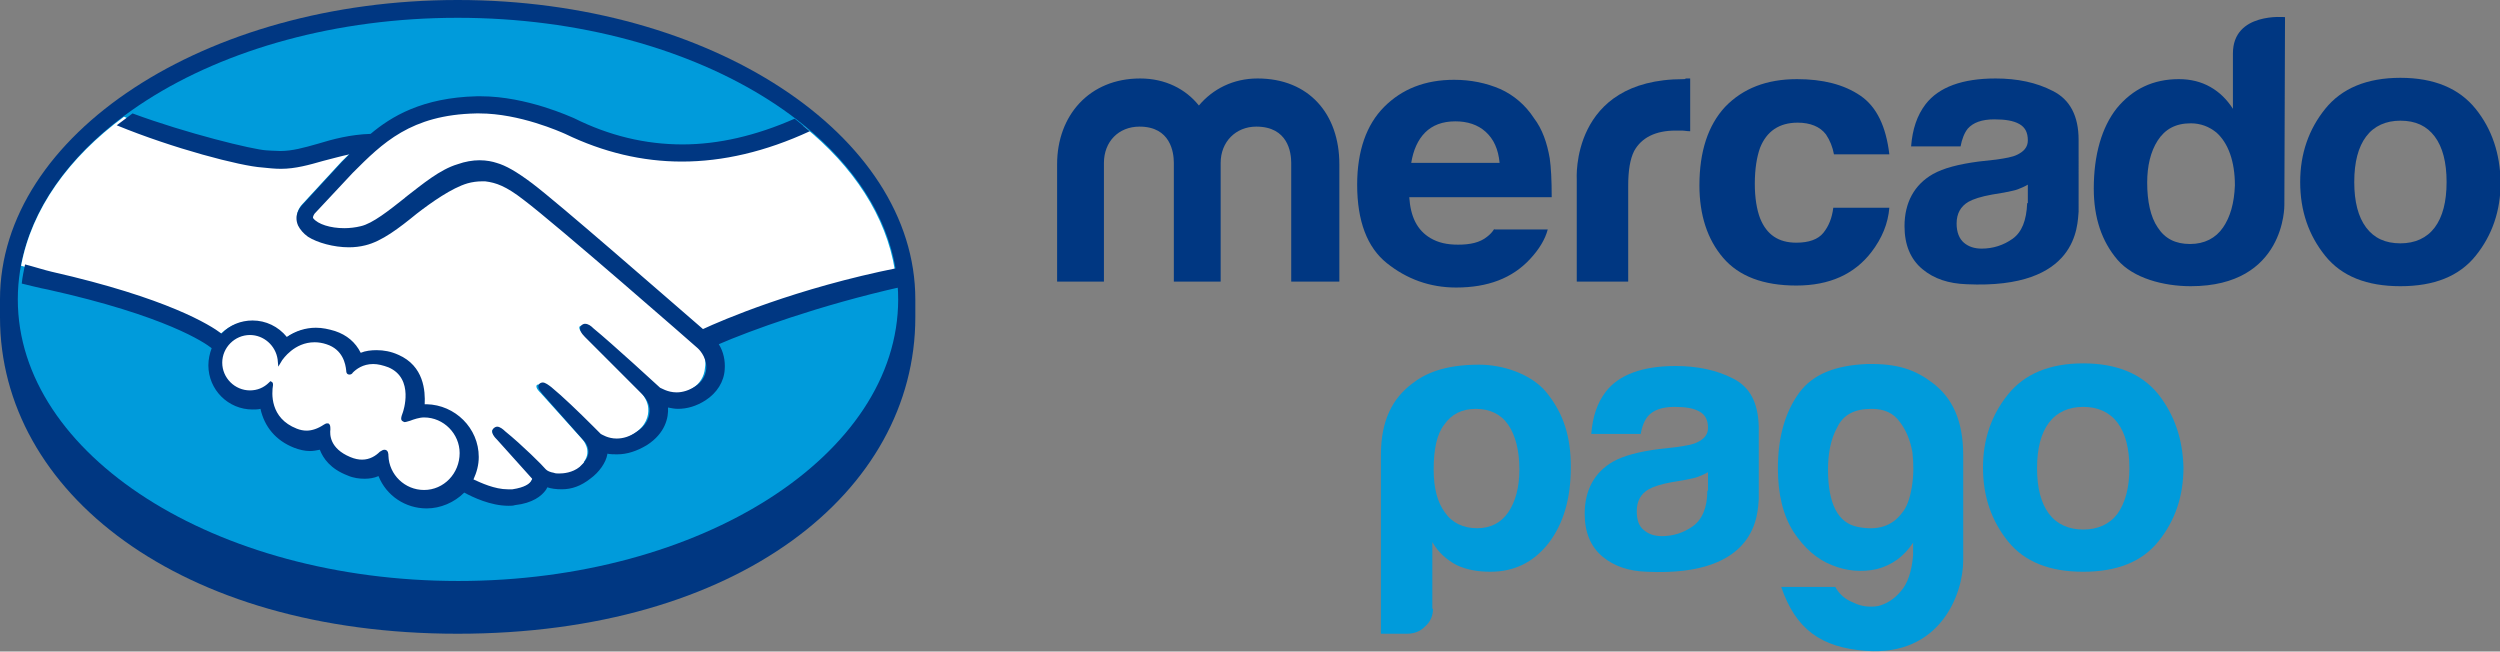
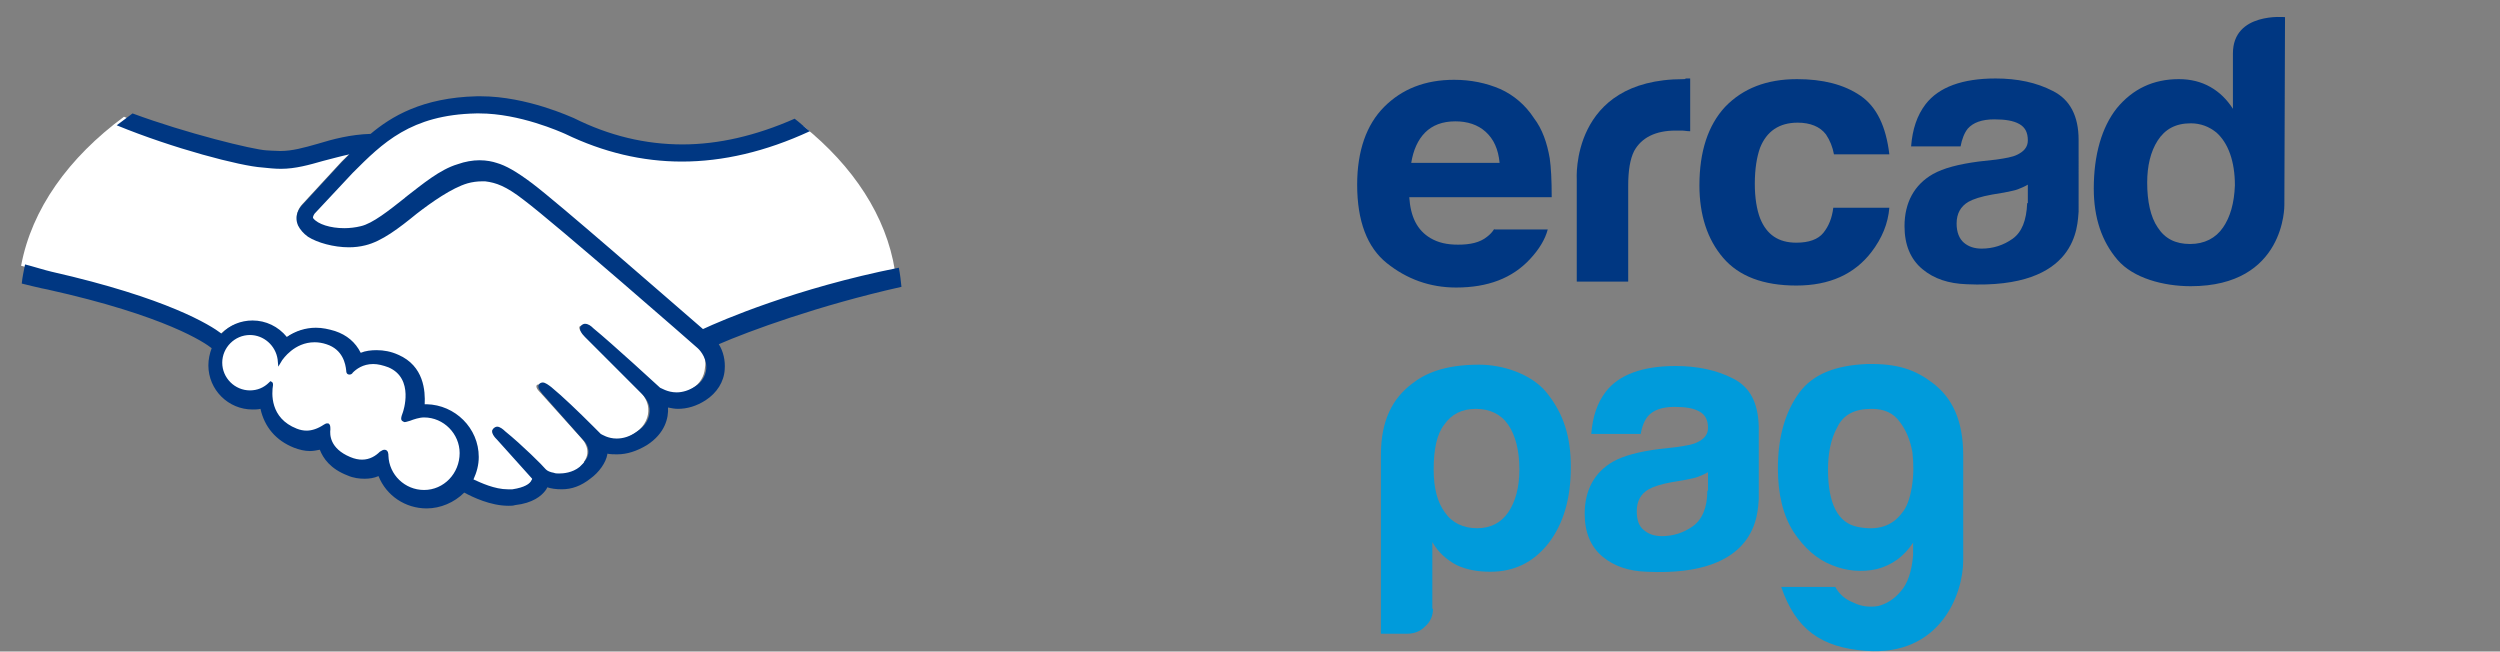
<svg xmlns="http://www.w3.org/2000/svg" version="1.1" id="Capa_1" x="0px" y="0px" viewBox="0 0 379.1 98.8" style="enable-background:new 0 0 379.1 98.8;" xml:space="preserve">
  <rect x="0" y="0" width="379.1" height="98.8" fill="#808080" stroke="none" />
  <style type="text/css">
	.st0{fill:#003782;}
	.st1{fill:#009BDB;}
	.st2{fill:#FFFFFF;}
</style>
  <g>
    <g>
-       <path class="st0" d="M138.8,45.4c0-25-31.1-45.4-69.4-45.4C31.1,0,0,20.4,0,45.4c0,0.6,0,2.4,0,2.7c0,26.5,27.2,48,69.4,48    c42.5,0,69.4-21.5,69.4-48C138.8,47.1,138.8,46.6,138.8,45.4z" />
-       <path class="st1" d="M136.2,45.4c0,23.6-29.9,42.7-66.7,42.7C32.6,88.1,2.7,69,2.7,45.4c0-23.6,29.9-42.7,66.7-42.7    C106.3,2.7,136.2,21.8,136.2,45.4z" />
      <g>
        <path class="st2" d="M47.3,31.9c0,0.1-0.7,0.8-0.3,1.3c1.1,1.3,4.3,2.1,7.6,1.4c2-0.4,4.5-2.4,6.9-4.4c2.6-2.1,5.3-4.2,7.9-5     c2.8-0.9,4.6-0.5,5.7-0.1c1.3,0.4,2.8,1.2,5.2,3.1c4.6,3.4,22.9,19.5,26.1,22.2c2.6-1.2,13.9-6,29.3-9.4     c-1.3-8.2-6.3-15.8-13.9-21.9c-10.6,4.4-23.5,6.8-36.2,0.6c-0.1,0-6.9-3.3-13.7-3.1c-10,0.2-14.4,4.6-19,9.2L47.3,31.9z" />
        <path class="st2" d="M105.7,52.1c-0.2-0.2-21.6-18.9-26.4-22.5c-2.8-2.1-4.4-2.6-6-2.8c-0.9-0.1-2,0-2.9,0.3     c-2.3,0.6-5.2,2.6-7.8,4.7c-2.7,2.2-5.3,4.2-7.6,4.7c-3,0.7-6.7-0.1-8.4-1.3c-0.7-0.5-1.2-1-1.4-1.5c-0.6-1.4,0.5-2.6,0.7-2.8     l5.9-6.4c0.7-0.7,1.4-1.4,2.1-2c-1.9,0.2-3.7,0.7-5.4,1.2c-2.1,0.6-4.2,1.2-6.3,1.2c-0.9,0-5.5-0.8-6.4-1c-5.3-1.5-10-2.9-17-6.2     c-8.4,6.2-14,14-15.6,22.6c1.2,0.3,3.1,0.9,4,1.1c19,4.2,24.9,8.6,26,9.5c1.2-1.3,2.8-2.1,4.7-2.1c2.1,0,4,1.1,5.1,2.7     c1.1-0.9,2.6-1.6,4.5-1.6c0.9,0,1.8,0.2,2.7,0.5c2.1,0.7,3.2,2.2,3.8,3.5c0.7-0.3,1.6-0.6,2.6-0.6c1,0,2.1,0.2,3.2,0.7     c3.5,1.5,4,4.9,3.7,7.5c0.2,0,0.5,0,0.8,0c4.1,0,7.5,3.4,7.5,7.5c0,1.3-0.3,2.5-0.9,3.6c1.1,0.6,4,2.1,6.5,1.8     c2-0.3,2.8-0.9,3.1-1.3c0.2-0.3,0.4-0.6,0.2-0.8l-5.4-5.9c0,0-0.9-0.8-0.6-1.2c0.3-0.3,0.8,0.1,1.2,0.5c2.7,2.3,6.1,5.7,6.1,5.7     c0.1,0,0.3,0.5,1.5,0.7c1.1,0.2,2.9,0.1,4.2-1c0.3-0.3,0.7-0.6,0.9-1c0,0,0,0-0.1,0c1.4-1.8-0.2-3.5-0.2-3.5l-6.3-7     c0,0-0.9-0.8-0.6-1.2c0.3-0.3,0.8,0.1,1.2,0.5c2,1.7,4.8,4.5,7.5,7.1c0.5,0.4,2.9,1.8,6-0.2c1.9-1.2,2.3-2.8,2.2-3.9     c-0.1-1.5-1.3-2.6-1.3-2.6l-8.5-8.6c0,0-0.9-0.8-0.6-1.2c0.3-0.3,0.8,0.1,1.2,0.5c2.7,2.3,10.1,9,10.1,9c0.1,0.1,2.6,1.9,5.8-0.1     c1.1-0.7,1.8-1.8,1.9-3.1C107.3,53.4,105.7,52.1,105.7,52.1z" />
        <path class="st2" d="M64.3,63c-1.3,0-2.8,0.8-3,0.7c-0.1-0.1,0.1-0.6,0.2-0.9c0.1-0.3,1.9-5.6-2.4-7.4c-3.3-1.4-5.2,0.2-5.9,0.9     c-0.2,0.2-0.3,0.2-0.3-0.1c-0.1-0.9-0.5-3.5-3.3-4.4c-4-1.2-6.6,1.6-7.2,2.6c-0.3-2.3-2.2-4.1-4.6-4.1c-2.6,0-4.7,2.1-4.7,4.7     c0,2.6,2.1,4.7,4.7,4.7c1.3,0,2.4-0.5,3.2-1.3c0,0,0,0.1,0,0.2c-0.2,1.2-0.6,5.3,3.8,7c1.8,0.7,3.3,0.2,4.5-0.7     c0.4-0.3,0.4-0.2,0.4,0.2c-0.2,1.1,0,3.4,3.3,4.7c2.5,1,3.9,0,4.9-0.9c0.4-0.4,0.5-0.3,0.5,0.3c0.1,3.1,2.7,5.6,5.8,5.6     c3.2,0,5.9-2.6,5.9-5.9C70.2,65.6,67.5,63,64.3,63z" />
      </g>
      <path class="st0" d="M106.6,49.9c-6.6-5.7-21.8-19-25.9-22.1c-2.4-1.8-4-2.7-5.4-3.1c-0.6-0.2-1.5-0.4-2.6-0.4    c-1,0-2.2,0.2-3.3,0.6c-2.7,0.8-5.3,3-7.9,5l-0.1,0.1c-2.4,1.9-4.9,3.9-6.7,4.3c-0.8,0.2-1.7,0.3-2.5,0.3c-2.1,0-4-0.6-4.7-1.5    c-0.1-0.1,0-0.4,0.2-0.7l0,0l5.8-6.2c4.5-4.5,8.8-8.8,18.7-9c0.2,0,0.3,0,0.5,0c6.1,0,12.3,2.8,13,3.1c5.8,2.8,11.7,4.2,17.7,4.2    c6.2,0,12.7-1.5,19.4-4.6c-0.8-0.6-1.5-1.3-2.3-1.9c-5.9,2.6-11.6,3.9-17,3.9c-5.6,0-11.1-1.3-16.5-4c-0.3-0.1-7.1-3.3-14.1-3.3    c-0.2,0-0.4,0-0.6,0c-8.3,0.2-13,3.1-16.1,5.7c-3.1,0.1-5.7,0.8-8,1.5c-2.1,0.6-3.9,1.1-5.7,1.1c-0.7,0-2-0.1-2.1-0.1    c-2-0.1-12.2-2.6-20.3-5.6c-0.8,0.6-1.6,1.2-2.4,1.8c8.5,3.5,18.8,6.2,22.1,6.4c0.9,0.1,1.9,0.2,2.8,0.2c2.2,0,4.3-0.6,6.4-1.2    c1.2-0.3,2.6-0.7,4-1c-0.4,0.4-0.8,0.8-1.1,1.1l-5.9,6.4c-0.5,0.5-1.5,1.7-0.8,3.3c0.3,0.6,0.8,1.2,1.5,1.7    c1.4,0.9,3.9,1.6,6.2,1.6c0.9,0,1.7-0.1,2.5-0.3c2.5-0.6,5.1-2.6,7.8-4.8c2.2-1.7,5.3-3.9,7.7-4.6c0.7-0.2,1.5-0.3,2.1-0.3    c0.2,0,0.4,0,0.6,0c1.6,0.2,3.1,0.7,5.8,2.8c4.8,3.6,26.2,22.3,26.4,22.5c0,0,1.4,1.2,1.3,3.1c-0.1,1.1-0.7,2.1-1.7,2.7    c-0.9,0.6-1.9,0.9-2.8,0.9c-1.4,0-2.4-0.7-2.5-0.7c-0.1-0.1-7.4-6.8-10.1-9c-0.4-0.4-0.8-0.7-1.3-0.7c-0.2,0-0.4,0.1-0.6,0.3    c-0.4,0.5,0.1,1.2,0.6,1.7l8.6,8.6c0,0,1.1,1,1.2,2.3c0.1,1.4-0.6,2.6-2,3.5c-1,0.7-2,1-3,1c-1.3,0-2.2-0.6-2.4-0.7l-1.2-1.2    c-2.2-2.2-4.6-4.5-6.3-5.9c-0.4-0.3-0.9-0.7-1.3-0.7c-0.2,0-0.4,0.1-0.5,0.2c-0.2,0.2-0.3,0.6,0.2,1.2c0.2,0.3,0.4,0.5,0.4,0.5    l6.2,7c0.1,0.1,1.3,1.5,0.1,3l-0.2,0.3c-0.2,0.2-0.4,0.4-0.6,0.6c-1.1,0.9-2.5,1-3.1,1c-0.3,0-0.6,0-0.8-0.1    c-0.6-0.1-1-0.3-1.2-0.5l-0.1-0.1c-0.3-0.4-3.5-3.6-6.1-5.7c-0.3-0.3-0.8-0.7-1.2-0.7c-0.2,0-0.4,0.1-0.6,0.3    c-0.5,0.6,0.3,1.4,0.6,1.7l5.3,5.9c0,0.1-0.1,0.2-0.2,0.4c-0.2,0.3-0.8,0.9-2.8,1.2c-0.2,0-0.5,0-0.7,0c-2,0-4.1-1-5.2-1.5    c0.5-1.1,0.8-2.2,0.8-3.4c0-4.4-3.6-7.9-7.9-8c-0.1,0-0.2,0-0.3,0c0.1-2-0.1-5.8-4-7.5c-1.1-0.5-2.2-0.7-3.3-0.7    c-0.8,0-1.7,0.1-2.4,0.4c-0.8-1.6-2.1-2.7-3.9-3.3c-1-0.3-1.9-0.5-2.9-0.5c-1.6,0-3.1,0.5-4.4,1.4c-1.3-1.6-3.2-2.5-5.2-2.5    c-1.8,0-3.5,0.7-4.7,2c-1.7-1.3-8.2-5.4-25.8-9.4c-0.9-0.2-2.8-0.8-4-1.1c-0.2,1-0.4,1.9-0.5,2.9c0,0,3.2,0.8,3.9,0.9    c18,4,23.9,8.1,24.9,8.9c-0.3,0.8-0.5,1.7-0.5,2.6c0,3.7,3,6.7,6.7,6.7c0.4,0,0.8,0,1.2-0.1c0.6,2.7,2.3,4.8,5.1,5.9    c0.8,0.3,1.6,0.5,2.4,0.5c0.5,0,1-0.1,1.5-0.2c0.5,1.3,1.6,2.9,4.2,3.9c0.9,0.4,1.8,0.5,2.6,0.5c0.7,0,1.4-0.1,2.1-0.4    c1.2,3,4.1,4.9,7.3,4.9c2.1,0,4.2-0.9,5.7-2.4c1.3,0.7,4,2,6.7,2c0.4,0,0.7,0,1-0.1c2.7-0.3,4-1.4,4.6-2.2    c0.1-0.1,0.2-0.3,0.3-0.5c0.6,0.2,1.3,0.3,2.2,0.3c1.5,0,2.9-0.5,4.3-1.6c1.4-1,2.4-2.5,2.6-3.7c0,0,0,0,0-0.1    c0.5,0.1,1,0.1,1.5,0.1c1.5,0,3-0.5,4.5-1.4c2.8-1.8,3.3-4.2,3.2-5.7c0.5,0.1,1,0.2,1.5,0.2c1.4,0,2.8-0.4,4.2-1.3    c1.7-1.1,2.8-2.8,2.9-4.7c0.1-1.3-0.2-2.7-0.9-3.8c4.6-2,15.2-5.9,27.7-8.7c-0.1-1-0.2-1.9-0.4-2.9    C120.7,43.7,109.4,48.6,106.6,49.9z M64.3,74.3c-2.9,0-5.3-2.3-5.4-5.2c0-0.2,0-0.9-0.6-0.9c-0.2,0-0.4,0.1-0.7,0.3    c-0.6,0.6-1.5,1.2-2.7,1.2c-0.5,0-1.1-0.1-1.8-0.4c-3.1-1.3-3.1-3.4-3-4.2c0-0.2,0-0.5-0.1-0.7l-0.2-0.2h-0.2    c-0.2,0-0.3,0.1-0.5,0.2c-0.9,0.6-1.8,0.9-2.6,0.9c-0.5,0-1-0.1-1.5-0.3c-4.1-1.6-3.8-5.4-3.6-6.6c0-0.2,0-0.4-0.2-0.5L41,57.8    L40.8,58c-0.8,0.8-1.8,1.2-2.9,1.2c-2.3,0-4.2-1.9-4.2-4.2c0-2.3,1.9-4.2,4.2-4.2c2.1,0,3.9,1.6,4.2,3.7l0.1,1.1l0.6-1    c0.1-0.1,1.8-2.7,4.9-2.7c0.6,0,1.2,0.1,1.8,0.3c2.5,0.8,2.9,3,3,4c0,0.6,0.4,0.6,0.5,0.6c0.2,0,0.4-0.1,0.5-0.3    c0.5-0.5,1.5-1.3,3.1-1.3c0.7,0,1.5,0.2,2.3,0.5c4,1.7,2.2,6.8,2.2,6.8c-0.3,0.8-0.4,1.2,0,1.4l0.2,0.1h0.1c0.2,0,0.4-0.1,0.8-0.2    c0.5-0.2,1.4-0.5,2.1-0.5h0c3,0,5.4,2.5,5.4,5.4C69.7,71.8,67.3,74.3,64.3,74.3z" />
    </g>
    <g>
-       <path class="st0" d="M375.4,16.5c-2.5-3.1-6.3-4.7-11.4-4.7c-5.1,0-8.9,1.6-11.4,4.7c-2.5,3.1-3.8,6.8-3.8,11.1    c0,4.4,1.3,8.1,3.8,11.2c2.5,3.1,6.3,4.6,11.4,4.6c5.1,0,8.9-1.5,11.4-4.6c2.5-3.1,3.8-6.8,3.8-11.2    C379.1,23.3,377.9,19.6,375.4,16.5z M369.2,34.5c-1.2,1.6-3,2.4-5.2,2.4c-2.3,0-4-0.8-5.2-2.4c-1.2-1.6-1.8-3.9-1.8-6.9    c0-3,0.6-5.3,1.8-6.9c1.2-1.6,3-2.4,5.2-2.4c2.3,0,4,0.8,5.2,2.4c1.2,1.6,1.8,3.9,1.8,6.9C371,30.6,370.4,32.9,369.2,34.5z" />
      <path class="st0" d="M311.3,13.8c-2.5-1.3-5.4-1.9-8.7-1.9c-5,0-8.6,1.3-10.6,3.9c-1.3,1.7-2,3.8-2.2,6.4h7.5    c0.2-1.1,0.6-2.1,1.1-2.7c0.8-0.9,2.1-1.4,4-1.4c1.7,0,2.9,0.2,3.8,0.7c0.9,0.5,1.3,1.3,1.3,2.5c0,1-0.6,1.7-1.7,2.2    c-0.6,0.3-1.7,0.5-3.1,0.7l-2.7,0.3c-3,0.4-5.3,1-6.9,1.9c-2.8,1.6-4.3,4.3-4.3,7.9c0,2.8,0.9,5,2.7,6.5c1.8,1.5,4,2.2,6.7,2.3    c17,0.8,16.8-9,17-11V21.2C315.2,17.6,313.9,15.1,311.3,13.8z M307.4,30.8c-0.1,2.6-0.8,4.4-2.2,5.4c-1.4,1-3,1.5-4.7,1.5    c-1.1,0-2-0.3-2.7-0.9c-0.7-0.6-1.1-1.6-1.1-2.9c0-1.5,0.6-2.6,1.8-3.3c0.7-0.4,1.9-0.8,3.6-1.1l1.8-0.3c0.9-0.2,1.6-0.3,2.1-0.5    c0.5-0.2,1-0.4,1.5-0.7V30.8z" />
      <path class="st0" d="M272.6,18.6c1.9,0,3.4,0.6,4.3,1.8c0.6,0.9,1,1.9,1.2,3h8.4c-0.5-4.2-1.9-7.2-4.4-8.9    c-2.5-1.7-5.7-2.5-9.6-2.5c-4.6,0-8.2,1.4-10.9,4.2c-2.6,2.8-3.9,6.8-3.9,11.9c0,4.5,1.2,8.2,3.6,11c2.4,2.8,6.1,4.2,11.1,4.2    c5,0,8.8-1.7,11.4-5.1c1.6-2.1,2.5-4.3,2.7-6.7H278c-0.2,1.6-0.7,2.8-1.5,3.8c-0.8,1-2.2,1.5-4.1,1.5c-2.7,0-4.5-1.2-5.5-3.7    c-0.5-1.3-0.8-3.1-0.8-5.2c0-2.3,0.3-4.1,0.8-5.5C267.9,19.9,269.8,18.6,272.6,18.6z" />
      <path class="st0" d="M255.3,12c-17.2,0-16.2,15.2-16.2,15.2v15.5h7.8V28.2c0-2.4,0.3-4.1,0.9-5.3c1.1-2,3.2-3.1,6.3-3.1    c0.2,0,0.5,0,0.9,0c0.4,0,0.8,0.1,1.3,0.1v-8c-0.3,0-0.6,0-0.7,0C255.6,12,255.5,12,255.3,12z" />
      <path class="st0" d="M226.6,34.7c-0.3,0.5-0.7,0.9-1.1,1.2c-1.1,0.9-2.6,1.2-4.4,1.2c-1.7,0-3-0.3-4.2-1c-2-1.2-3-3.2-3.2-6.2    h21.6c0-2.6-0.1-4.5-0.3-5.9c-0.4-2.3-1.1-4.4-2.4-6.1c-1.3-2-3.1-3.5-5.1-4.4c-2.1-0.9-4.4-1.4-7-1.4c-4.4,0-7.9,1.4-10.6,4.1    c-2.7,2.7-4.1,6.7-4.1,11.8c0,5.5,1.5,9.5,4.5,11.9c3,2.4,6.5,3.7,10.5,3.7c4.8,0,8.5-1.4,11.2-4.3c1.4-1.5,2.3-3,2.7-4.5H226.6z     M216.1,20.1c1.1-1.1,2.6-1.7,4.6-1.7c1.8,0,3.4,0.5,4.6,1.6c1.2,1.1,1.9,2.6,2.1,4.7H214C214.3,22.8,215,21.2,216.1,20.1z" />
      <g>
-         <path class="st0" d="M202.9,42.7h-7.1v-18c0-1.6-0.5-5.5-5.3-5.5c-3.1,0-5.4,2.3-5.4,5.5v18h-7.1v-18c0-1.6-0.5-5.5-5.2-5.5     c-3.2,0-5.4,2.3-5.4,5.5v18h-7.1V24.9c0-7.4,4.9-13,12.6-13c3.8,0,6.9,1.6,8.9,4.1c2.1-2.5,5.2-4.1,8.9-4.1     c7.8,0,12.4,5.4,12.4,13V42.7z" />
-       </g>
+         </g>
      <path class="st0" d="M346.5,2.6c0,0-7.9-0.8-7.9,5.5l0,8.4c-0.9-1.4-2-2.5-3.4-3.3c-1.4-0.8-3-1.2-4.8-1.2c-3.9,0-7,1.5-9.4,4.4    c-2.3,2.9-3.5,7.1-3.5,12.2c0,4.4,1.2,8,3.6,10.8c2.4,2.8,7,4,11.1,4c14.4,0,14.2-12.3,14.2-12.3L346.5,2.6z M337.1,34.5    c-1.1,1.6-2.8,2.5-5,2.5c-2.2,0-3.8-0.8-4.9-2.5c-1.1-1.6-1.6-4-1.6-6.8c0-2.5,0.5-4.7,1.6-6.4c1.1-1.7,2.7-2.6,5-2.6    c1.5,0,2.8,0.5,3.9,1.4c1.8,1.6,2.8,4.4,2.8,8C338.8,30.8,338.2,32.9,337.1,34.5z" />
    </g>
    <g>
      <g>
        <path class="st1" d="M217.3,92.3c0,1.1-0.4,2-1.2,2.7c-0.8,0.8-1.7,1.1-2.8,1.1h-3.9V69c0-5.3,1.8-8.6,4.7-10.8     c1.9-1.5,4.8-2.9,10.2-2.9c3.6,0,7.9,1.4,10.2,4.2c2.6,3.2,3.7,6.7,3.7,11.3c0,4.8-1.1,8.6-3.4,11.6c-2.3,2.9-5.2,4.3-8.8,4.3     c-1.9,0-3.6-0.3-5.1-1c-1.5-0.8-2.8-1.9-3.7-3.5V92.3z M230.4,71.2c0-2.9-0.6-5.2-1.7-6.8c-1.1-1.6-2.8-2.4-4.9-2.4     c-2.1,0-3.7,0.8-4.8,2.4c-1.1,1.4-1.6,3.7-1.6,6.8c0,2.9,0.6,5,1.7,6.5c1.1,1.6,2.8,2.4,4.9,2.4c2,0,3.6-0.8,4.7-2.4     C229.8,76.1,230.4,73.9,230.4,71.2" />
        <path class="st1" d="M290.1,84.2v-1.9c-1.4,2.1-3.2,3.4-5.5,4c-2.3,0.5-4.6,0.3-6.8-0.6c-2.3-0.9-4.2-2.6-5.8-5     c-1.6-2.5-2.4-5.7-2.4-9.7c0-4.7,1.1-8.5,3.2-11.4c2.1-2.9,5.6-4.2,10.3-4.4c4.7-0.1,7.4,0.9,10,2.9c2.9,2.2,4.6,5.6,4.6,10.9v16     c0,5.1-3.5,14.5-14.7,13.7c-6.9-0.5-10.7-3.3-12.9-9.7h8.2c0.6,1.1,1.5,1.9,2.8,2.4c1.2,0.6,2.5,0.7,3.7,0.5     c1.2-0.3,2.4-1,3.4-2.2C289.3,88.5,289.9,86.6,290.1,84.2 M277.2,71.2c0,5.2,1.5,8.1,4.5,8.7c3,0.6,5.2-0.1,6.7-2.1     c0.7-0.8,1.2-2.1,1.5-3.9c0.3-1.8,0.3-3.5,0.1-5.3c-0.3-1.7-0.9-3.3-1.9-4.6c-1-1.4-2.4-2-4.3-2c-2.6,0-4.3,0.9-5.2,2.8     C277.6,66.6,277.2,68.8,277.2,71.2" />
        <path class="st1" d="M262.8,57.4c-2.5-1.3-5.5-1.9-8.7-1.9c-5,0-8.6,1.3-10.6,3.9c-1.3,1.7-2,3.8-2.2,6.4h7.5     c0.2-1.2,0.6-2.1,1.1-2.7c0.8-0.9,2.1-1.4,4-1.4c1.7,0,2.9,0.2,3.8,0.7c0.9,0.5,1.3,1.3,1.3,2.5c0,1-0.6,1.7-1.7,2.2     c-0.6,0.3-1.7,0.5-3.1,0.7l-2.7,0.3c-3,0.4-5.3,1-6.9,1.9c-2.8,1.6-4.3,4.3-4.3,7.9c0,2.8,0.9,5,2.7,6.5c1.8,1.5,4,2.2,6.7,2.3     c17,0.8,16.8-9,17-11V64.7C266.6,61.1,265.4,58.7,262.8,57.4 M258.9,74.4c0,2.6-0.8,4.4-2.2,5.4c-1.4,1-3,1.5-4.7,1.5     c-1.1,0-2-0.3-2.7-0.9c-0.8-0.6-1.1-1.6-1.1-2.9c0-1.5,0.6-2.6,1.8-3.3c0.7-0.4,1.9-0.8,3.6-1.1l1.8-0.3c0.9-0.2,1.6-0.3,2.1-0.5     c0.5-0.2,1-0.4,1.5-0.7V74.4z" />
-         <path class="st1" d="M327.3,59.8c-2.5-3.1-6.3-4.7-11.4-4.7c-5.1,0-8.9,1.6-11.4,4.7c-2.5,3.1-3.8,6.8-3.8,11.1     c0,4.4,1.3,8.1,3.8,11.2c2.5,3.1,6.3,4.6,11.4,4.6c5.1,0,8.9-1.5,11.4-4.6c2.5-3.1,3.8-6.8,3.8-11.2     C331,66.7,329.8,63,327.3,59.8 M321.1,77.9c-1.2,1.6-3,2.4-5.2,2.4s-4-0.8-5.2-2.4c-1.2-1.6-1.8-3.9-1.8-6.9c0-3,0.6-5.3,1.8-6.9     c1.2-1.6,3-2.4,5.2-2.4s4,0.8,5.2,2.4c1.2,1.6,1.8,3.9,1.8,6.9C322.9,73.9,322.3,76.2,321.1,77.9" />
      </g>
    </g>
  </g>
</svg>